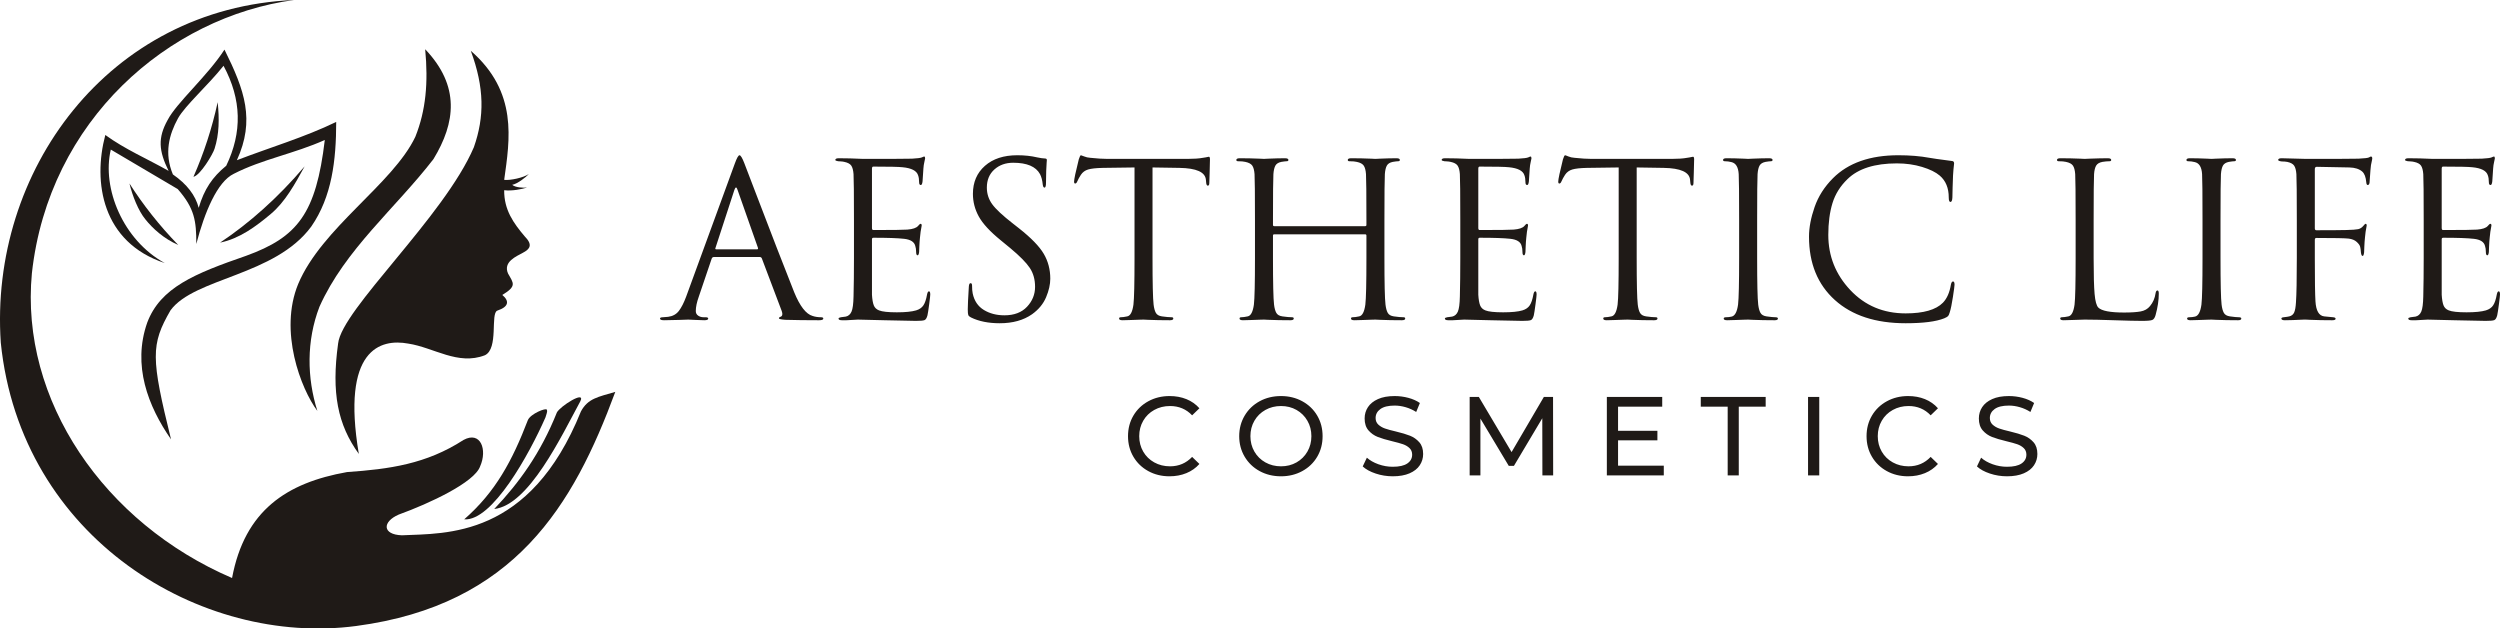
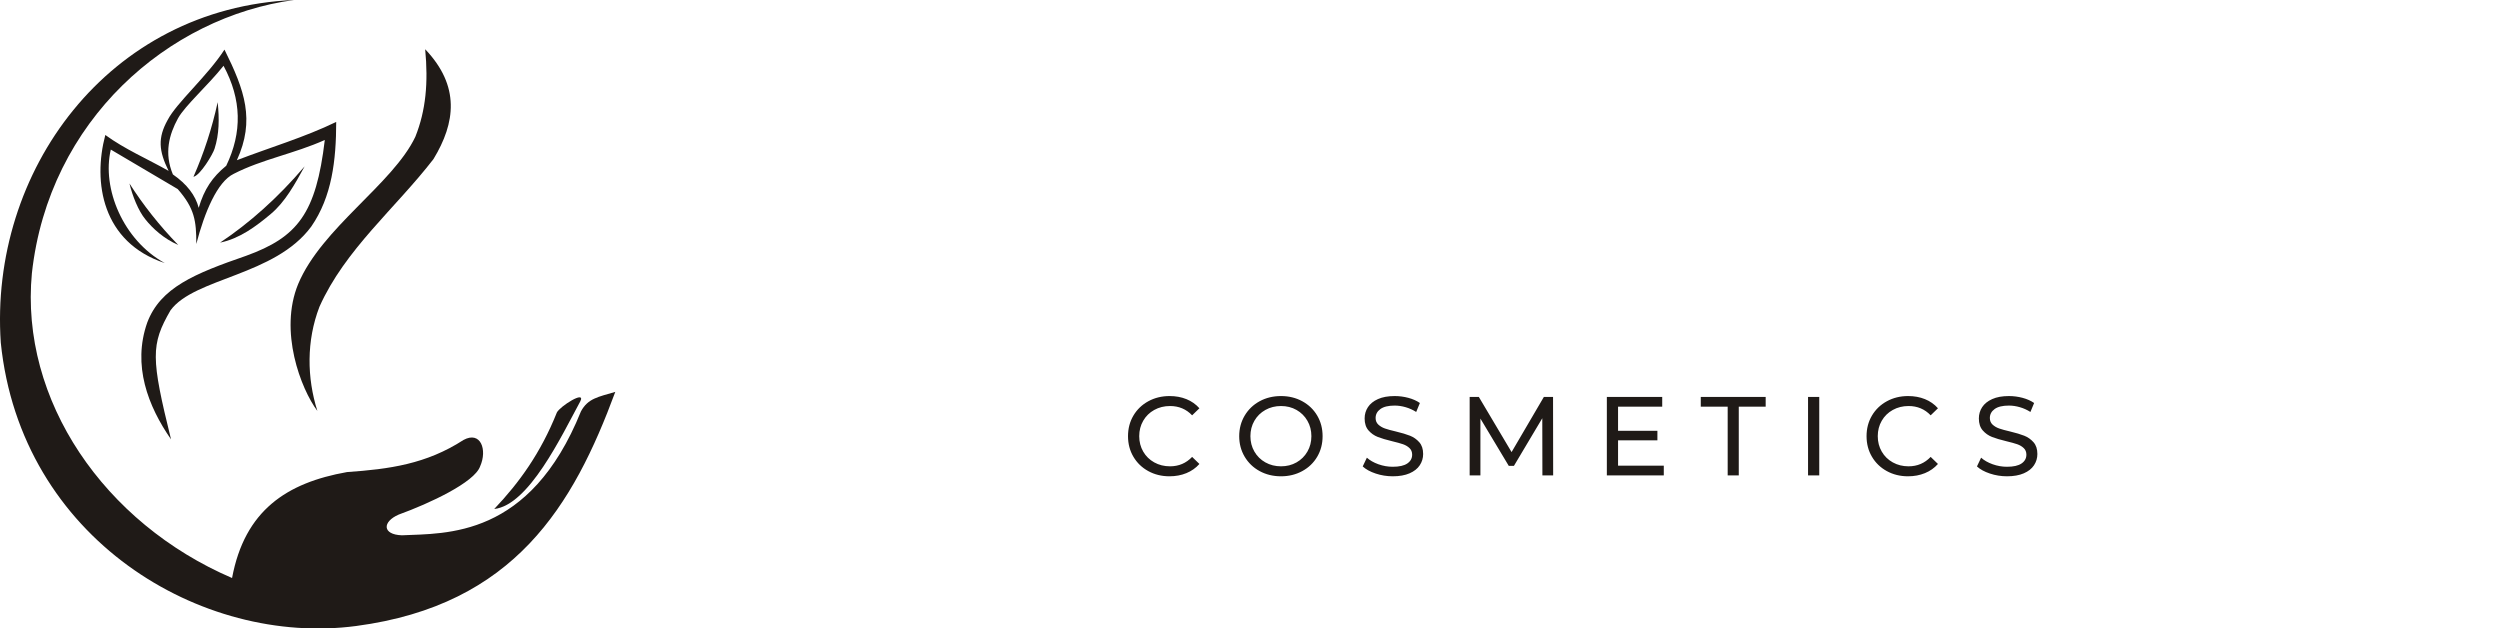
<svg xmlns="http://www.w3.org/2000/svg" width="716" height="180" viewBox="0 0 716 180" fill="none">
  <path fill-rule="evenodd" clip-rule="evenodd" d="M90.894 117.691C86.172 111.353 79.818 94.859 85.402 81.33C92.135 65.279 112.513 52.712 118.95 39.181C121.966 31.636 122.684 23.72 121.77 14.099C131.831 24.661 130.472 35.149 124.145 45.563C113.259 59.662 98.814 71.463 91.488 87.86C87.728 97.655 87.904 108.192 90.894 117.691Z" fill="#1F1A17" />
-   <path fill-rule="evenodd" clip-rule="evenodd" d="M102.769 130.009C96.712 121.622 94.881 112.494 96.832 98.398C97.846 88.628 127.213 62.086 135.723 42.15C138.763 33.467 138.763 25.155 134.833 14.545C148.39 26.362 146.004 39.958 144.398 51.515C146.169 51.711 149.891 50.905 151.462 49.837C150.692 50.703 148.188 52.671 146.696 52.932C147.621 53.745 149.948 53.823 150.955 53.715C149.426 54.175 146.665 54.756 144.398 54.478C144.339 60.118 147.102 63.953 150.292 67.714C152.671 70.132 151.781 71.341 149.741 72.4C148.015 73.38 143.987 74.936 145.51 78.353C147.069 81.134 148.074 81.917 143.861 84.476C145.917 86.21 145.764 87.833 142.455 88.953C140.373 89.664 142.88 99.847 138.873 101.742C131.15 104.737 124.241 99.518 116.925 98.406C108.944 96.931 97.7 99.977 102.769 130.009Z" fill="#1F1A17" />
  <path fill-rule="evenodd" clip-rule="evenodd" d="M176.219 112.239C164.231 144.652 147.45 173.247 102.027 179.282C57.697 185.195 5.942 154.285 0.225 98.133C-3.114 49.09 30.971 2.272 84.213 0C48.351 4.856 13.964 34.34 9.136 78.237C5.672 114.618 29.829 149.805 66.461 165.544C70.097 146.163 82.112 138.272 99.392 135.201C111.477 134.359 122.078 132.923 132.754 126.002C137.674 123.335 139.628 128.824 137.504 133.571C135.89 138.172 123.005 144.181 114.199 147.373C109.453 149.426 109.454 153.11 115.089 153.31C127.771 152.718 151.732 154.121 166.382 117.829C168.377 114.103 171.297 113.683 176.219 112.239L176.219 112.239Z" fill="#1F1A17" />
  <path fill-rule="evenodd" clip-rule="evenodd" d="M141.543 145.779C148.779 138.171 154.875 129.674 159.484 118.144C160.321 116.407 167.857 111.611 166.198 114.942C160.8 124.869 151.493 144.658 141.543 145.779Z" fill="#1F1A17" />
-   <path fill-rule="evenodd" clip-rule="evenodd" d="M132.941 148.744C141.915 140.916 146.733 131.918 151.184 120.309C151.97 118.496 156.437 116.699 156.617 117.348C156.735 117.771 156.814 117.75 156.221 119.55C151.575 130.097 140.998 149.318 132.941 148.744Z" fill="#1F1A17" />
  <path fill-rule="evenodd" clip-rule="evenodd" d="M48.985 125.838C42.356 116.284 37.879 104.607 42.164 92.401C45.936 82.368 55.73 78.365 70.482 73.264C85.262 67.91 90.518 61.144 93.023 40.09C84.298 44.004 75.026 45.627 66.959 49.774C62.231 52.031 58.578 60.813 56.218 69.88C56.249 63.259 55.71 59.645 50.9 54.151C44.511 50.38 38.122 46.609 31.734 42.839C29.116 53.944 35.251 68.785 47.194 75.344C29.233 69.404 26.548 52.215 30.163 38.656C35.764 42.751 42.248 45.513 48.29 48.941C45.458 43.214 45.166 39.495 47.99 34.41C50.532 29.451 59.43 21.762 64.29 14.208C70.099 25.907 73.091 34.384 67.841 45.882C77.324 42.229 87.197 39.331 96.289 34.922C96.276 45.909 95.07 56.309 89.153 64.877C78.728 79.044 55.73 79.518 48.84 88.868C43.144 98.716 43.236 102.517 48.985 125.838ZM56.91 59.522C55.982 55.958 53.565 52.757 49.515 49.954C46.976 43.889 48.417 38.553 50.981 33.881C53.053 30.18 59.617 24.403 64.02 18.842C69.22 28.488 69.406 37.883 64.792 47.472C60.842 50.692 58.482 54.186 56.91 59.522Z" fill="#1F1A17" />
  <path fill-rule="evenodd" clip-rule="evenodd" d="M63.034 69.488C71.407 63.893 79.504 56.743 87.255 47.637C84.418 52.815 81.619 57.883 77.563 61.273C73.306 64.855 68.584 68.357 63.034 69.488Z" fill="#1F1A17" />
  <path fill-rule="evenodd" clip-rule="evenodd" d="M55.404 50.638C58.372 43.907 60.708 36.799 62.343 29.264C62.831 34.041 62.795 38.405 61.455 42.576C61.014 44.085 57.368 50.235 55.404 50.638Z" fill="#1F1A17" />
  <path fill-rule="evenodd" clip-rule="evenodd" d="M51.047 70.16C46.876 68.342 43.683 65.389 41.66 62.85C39.624 60.387 37.939 56.117 37.076 52.548C40.976 58.662 45.595 64.545 51.047 70.16Z" fill="#1F1A17" />
-   <path d="M217.628 73.613H204.43C204.144 73.613 203.939 73.777 203.816 74.104L200.133 84.967C199.56 86.562 199.274 87.933 199.274 89.079C199.274 89.651 199.499 90.091 199.949 90.398C200.399 90.705 200.911 90.858 201.484 90.858H202.036C202.568 90.858 202.834 90.981 202.834 91.227C202.834 91.554 202.466 91.717 201.729 91.717C201.156 91.717 200.287 91.687 199.121 91.625C197.954 91.564 197.289 91.533 197.126 91.533C197.085 91.533 196.205 91.564 194.486 91.625C192.767 91.687 191.335 91.717 190.189 91.717C189.412 91.717 189.023 91.554 189.023 91.227C189.023 90.981 189.309 90.858 189.882 90.858C190.21 90.858 190.701 90.817 191.356 90.736C192.665 90.572 193.688 90.009 194.425 89.048C195.161 88.086 195.857 86.726 196.512 84.967L210.446 46.855C211.019 45.26 211.469 44.462 211.796 44.462C212.124 44.462 212.574 45.198 213.147 46.671C213.31 47.08 214.344 49.781 216.247 54.772C218.149 59.764 220.216 65.144 222.446 70.913C224.677 76.681 226.344 80.937 227.449 83.678C229.086 87.687 230.846 89.958 232.728 90.49C233.465 90.736 234.263 90.858 235.122 90.858C235.572 90.858 235.797 90.981 235.797 91.227C235.797 91.554 235.388 91.718 234.569 91.718C230.968 91.718 227.756 91.677 224.932 91.595C223.705 91.513 223.091 91.37 223.091 91.165C223.091 90.96 223.234 90.817 223.521 90.736C224.093 90.531 224.216 89.979 223.889 89.079L218.18 73.981C218.057 73.736 217.873 73.613 217.628 73.613ZM205.105 71.404H216.83C217.075 71.404 217.157 71.26 217.075 70.974L211.244 54.404C210.957 53.463 210.65 53.463 210.323 54.404L204.921 70.974C204.799 71.26 204.86 71.404 205.105 71.404ZM244.575 73.92V63.118C244.575 55.59 244.534 51.172 244.452 49.862C244.37 48.758 244.155 47.95 243.808 47.438C243.46 46.927 242.795 46.569 241.813 46.364C241.69 46.323 241.526 46.293 241.321 46.272C241.117 46.252 240.882 46.231 240.616 46.211C240.35 46.19 240.155 46.18 240.032 46.18C239.5 46.098 239.235 45.975 239.235 45.812C239.235 45.485 239.562 45.321 240.217 45.321C242.263 45.321 244.575 45.382 247.153 45.505C255.583 45.505 260.269 45.485 261.21 45.444C262.724 45.362 263.665 45.239 264.033 45.075C264.361 44.912 264.586 44.83 264.709 44.83C264.872 44.83 264.954 45.014 264.954 45.382C264.954 45.464 264.882 45.802 264.739 46.395C264.596 46.988 264.504 47.612 264.463 48.267L264.218 51.949C264.136 52.645 263.972 52.992 263.726 52.992C263.399 52.992 263.235 52.726 263.235 52.194C263.235 51.376 263.133 50.701 262.929 50.169C262.519 48.901 261.046 48.144 258.509 47.899C257.445 47.776 254.642 47.714 250.099 47.714C249.854 47.714 249.731 47.919 249.731 48.328V65.266C249.731 65.676 249.854 65.88 250.099 65.88C255.665 65.88 258.918 65.839 259.859 65.757C261.414 65.635 262.437 65.287 262.929 64.714C263.256 64.305 263.501 64.1 263.665 64.1C263.87 64.1 263.972 64.264 263.972 64.591C263.972 64.673 263.941 64.858 263.88 65.144C263.818 65.43 263.747 65.839 263.665 66.371C263.583 66.903 263.522 67.455 263.481 68.028C263.399 68.765 263.338 69.634 263.297 70.637C263.256 71.639 263.235 72.161 263.235 72.201C263.154 72.815 263.01 73.122 262.806 73.122C262.519 73.122 262.376 72.795 262.376 72.14C262.376 71.486 262.294 70.913 262.13 70.422C261.844 69.276 260.78 68.601 258.939 68.396C257.097 68.192 254.171 68.09 250.161 68.09C249.874 68.09 249.731 68.233 249.731 68.519V73.92C249.731 74.288 249.731 75.342 249.731 77.081C249.731 78.819 249.731 80.384 249.731 81.775C249.731 83.166 249.731 84.046 249.731 84.414C249.813 85.764 249.987 86.777 250.253 87.452C250.519 88.127 251.02 88.608 251.757 88.894C252.657 89.263 254.355 89.447 256.852 89.447C259.307 89.447 261.148 89.263 262.376 88.894C263.317 88.608 264.013 88.127 264.463 87.452C264.913 86.777 265.261 85.744 265.507 84.353C265.629 83.739 265.814 83.432 266.059 83.432C266.305 83.432 266.427 83.739 266.427 84.353C266.427 84.639 266.325 85.56 266.12 87.115C265.916 88.669 265.752 89.733 265.629 90.306C265.425 91.083 265.138 91.544 264.77 91.687C264.402 91.83 263.583 91.902 262.315 91.902C261.128 91.902 258.141 91.84 253.353 91.718C248.442 91.595 245.884 91.533 245.68 91.533C245.27 91.533 244.554 91.574 243.531 91.656C242.508 91.738 241.71 91.758 241.137 91.718C240.483 91.718 240.155 91.554 240.155 91.227C240.155 91.063 240.38 90.94 240.83 90.858C241.608 90.776 242.079 90.715 242.242 90.674C242.979 90.51 243.521 90.04 243.869 89.263C244.217 88.485 244.411 87.033 244.452 84.905C244.534 81.714 244.575 78.052 244.575 73.92ZM286.316 92.577C283.083 92.577 280.341 92.024 278.09 90.919C277.681 90.715 277.425 90.49 277.323 90.245C277.221 89.999 277.17 89.447 277.17 88.588C277.17 87.524 277.272 85.355 277.476 82.082C277.517 81.428 277.681 81.1 277.967 81.1C278.254 81.1 278.397 81.325 278.397 81.775C278.397 82.716 278.458 83.473 278.581 84.046C279.031 86.174 280.095 87.749 281.773 88.772C283.451 89.794 285.415 90.306 287.666 90.306C290.449 90.306 292.607 89.488 294.142 87.851C295.677 86.215 296.444 84.312 296.444 82.144C296.444 80.057 295.942 78.257 294.94 76.743C293.937 75.229 292.086 73.347 289.385 71.097L286.623 68.826C283.553 66.33 281.456 64.059 280.331 62.014C279.205 59.968 278.643 57.8 278.643 55.508C278.643 52.194 279.788 49.525 282.08 47.499C284.372 45.474 287.461 44.462 291.349 44.462C293.436 44.462 295.339 44.666 297.058 45.075C298.04 45.28 298.756 45.382 299.206 45.382C299.615 45.382 299.82 45.525 299.82 45.812L299.759 46.61C299.718 47.142 299.677 47.919 299.636 48.942C299.595 49.965 299.574 51.09 299.574 52.317C299.574 53.258 299.431 53.729 299.145 53.729C298.899 53.729 298.735 53.463 298.654 52.931C298.531 51.663 298.265 50.64 297.856 49.862C296.669 47.694 294.111 46.61 290.183 46.61C288.014 46.61 286.213 47.254 284.781 48.543C283.349 49.832 282.633 51.56 282.633 53.729C282.633 55.488 283.144 57.074 284.167 58.485C285.19 59.896 287.175 61.748 290.121 64.039L291.84 65.389C295.318 68.13 297.682 70.565 298.93 72.692C300.178 74.82 300.802 77.193 300.802 79.811C300.802 81.448 300.403 83.218 299.605 85.12C298.807 87.022 297.467 88.649 295.584 89.999C293.129 91.717 290.04 92.577 286.316 92.577ZM330.082 47.96V73.92C330.082 81.08 330.184 85.519 330.389 87.237C330.512 88.26 330.727 89.048 331.033 89.6C331.34 90.152 331.924 90.49 332.783 90.613C333.929 90.776 334.849 90.858 335.545 90.858C335.872 90.858 336.036 90.981 336.036 91.227C336.036 91.554 335.709 91.717 335.054 91.717C334.072 91.717 332.977 91.707 331.77 91.687C330.563 91.666 329.56 91.635 328.762 91.595C327.964 91.554 327.545 91.533 327.504 91.533C327.463 91.533 327.064 91.543 326.307 91.564C325.55 91.585 324.69 91.615 323.729 91.656C322.767 91.697 322.02 91.717 321.488 91.717C320.834 91.717 320.506 91.554 320.506 91.227C320.506 90.981 320.67 90.858 320.997 90.858C321.488 90.858 322.102 90.776 322.839 90.613C323.739 90.449 324.332 89.324 324.619 87.237C324.823 85.519 324.926 81.08 324.926 73.92V47.96C323.944 47.96 322.429 47.98 320.383 48.021C318.337 48.062 316.823 48.083 315.841 48.083C313.918 48.123 312.516 48.277 311.636 48.543C310.756 48.809 310.071 49.31 309.58 50.047C309.13 50.742 308.782 51.376 308.536 51.949C308.373 52.358 308.168 52.563 307.923 52.563C307.718 52.563 307.616 52.379 307.616 52.01C307.616 51.356 308.066 49.228 308.966 45.628C309.212 44.85 309.416 44.462 309.58 44.462C309.662 44.462 309.969 44.574 310.501 44.799C311.033 45.024 311.626 45.157 312.281 45.198C314.245 45.403 315.862 45.505 317.13 45.505H340.149C341.949 45.505 343.402 45.403 344.507 45.198C344.753 45.157 345.008 45.116 345.274 45.075C345.54 45.035 345.745 44.993 345.888 44.953C346.031 44.912 346.144 44.891 346.226 44.891C346.431 44.891 346.533 45.137 346.533 45.628C346.533 46.323 346.502 47.592 346.441 49.433C346.379 51.274 346.349 52.256 346.349 52.379C346.349 52.91 346.205 53.176 345.919 53.176C345.632 53.176 345.469 52.829 345.428 52.133C345.428 52.051 345.418 51.939 345.397 51.795C345.377 51.652 345.366 51.54 345.366 51.458C345.162 49.289 342.645 48.164 337.816 48.083C336.957 48.083 335.668 48.062 333.949 48.021C332.23 47.98 330.941 47.96 330.082 47.96ZM364.948 64.775H390.974C391.22 64.775 391.343 64.653 391.343 64.407V63.118C391.343 55.59 391.302 51.172 391.22 49.862C391.138 48.758 390.923 47.95 390.575 47.438C390.227 46.927 389.563 46.569 388.58 46.364C388.089 46.242 387.394 46.18 386.493 46.18C386.166 46.18 386.002 46.057 386.002 45.812C386.002 45.484 386.33 45.321 386.984 45.321C387.803 45.321 388.765 45.331 389.87 45.352C390.974 45.372 391.916 45.403 392.693 45.444C393.471 45.484 393.88 45.505 393.921 45.505C393.962 45.505 394.361 45.484 395.118 45.444C395.875 45.403 396.734 45.372 397.696 45.352C398.658 45.331 399.404 45.321 399.936 45.321C400.591 45.321 400.918 45.484 400.918 45.812C400.918 46.057 400.755 46.18 400.427 46.18C400.141 46.18 399.629 46.242 398.893 46.364C398.074 46.528 397.512 46.876 397.205 47.408C396.898 47.94 396.704 48.758 396.622 49.862C396.54 51.172 396.499 55.59 396.499 63.118V73.92C396.499 81.08 396.601 85.519 396.806 87.237C396.929 88.26 397.143 89.048 397.45 89.6C397.757 90.152 398.34 90.49 399.2 90.613C400.346 90.776 401.266 90.858 401.962 90.858C402.289 90.858 402.453 90.981 402.453 91.227C402.453 91.554 402.126 91.717 401.471 91.717C400.489 91.717 399.394 91.707 398.187 91.687C396.98 91.666 395.977 91.636 395.179 91.595C394.381 91.554 393.962 91.533 393.921 91.533C393.88 91.533 393.481 91.544 392.724 91.564C391.967 91.585 391.107 91.615 390.146 91.656C389.184 91.697 388.437 91.717 387.905 91.717C387.251 91.717 386.923 91.554 386.923 91.227C386.923 90.981 387.087 90.858 387.414 90.858C387.905 90.858 388.519 90.776 389.256 90.613C390.156 90.449 390.749 89.324 391.036 87.237C391.24 85.519 391.343 81.08 391.343 73.92V67.476C391.343 67.23 391.22 67.108 390.974 67.108H364.948C364.702 67.108 364.58 67.23 364.58 67.476V73.92C364.58 81.08 364.682 85.519 364.886 87.237C365.009 88.26 365.224 89.048 365.531 89.6C365.838 90.152 366.421 90.49 367.28 90.613C368.426 90.776 369.347 90.858 370.043 90.858C370.37 90.858 370.534 90.981 370.534 91.227C370.534 91.554 370.206 91.717 369.552 91.717C368.57 91.717 367.475 91.707 366.268 91.687C365.06 91.666 364.058 91.636 363.26 91.595C362.462 91.554 362.042 91.533 362.001 91.533C361.96 91.533 361.561 91.544 360.804 91.564C360.047 91.585 359.188 91.615 358.226 91.656C357.265 91.697 356.518 91.717 355.986 91.717C355.331 91.717 355.004 91.554 355.004 91.227C355.004 90.981 355.167 90.858 355.495 90.858C355.986 90.858 356.6 90.776 357.336 90.613C358.237 90.449 358.83 89.324 359.116 87.237C359.321 85.519 359.423 81.08 359.423 73.92V63.118C359.423 55.59 359.382 51.172 359.301 49.862C359.219 48.758 359.004 47.95 358.656 47.438C358.308 46.927 357.643 46.569 356.661 46.364C356.17 46.242 355.474 46.18 354.574 46.18C354.247 46.18 354.083 46.057 354.083 45.812C354.083 45.484 354.41 45.321 355.065 45.321C355.883 45.321 356.845 45.331 357.95 45.352C359.055 45.372 359.996 45.403 360.774 45.444C361.551 45.484 361.96 45.505 362.001 45.505C362.042 45.505 362.441 45.484 363.198 45.444C363.955 45.403 364.815 45.372 365.776 45.352C366.738 45.331 367.485 45.321 368.017 45.321C368.672 45.321 368.999 45.484 368.999 45.812C368.999 46.057 368.835 46.18 368.508 46.18C368.222 46.18 367.71 46.242 366.973 46.364C366.155 46.528 365.592 46.876 365.285 47.408C364.979 47.94 364.784 48.758 364.702 49.862C364.62 51.172 364.58 55.59 364.58 63.118V64.407C364.58 64.653 364.702 64.775 364.948 64.775ZM418.229 73.92V63.118C418.229 55.59 418.188 51.172 418.106 49.862C418.024 48.758 417.809 47.95 417.461 47.438C417.113 46.927 416.449 46.569 415.466 46.364C415.344 46.323 415.18 46.293 414.975 46.272C414.771 46.252 414.535 46.231 414.269 46.211C414.003 46.19 413.809 46.18 413.686 46.18C413.154 46.098 412.888 45.975 412.888 45.812C412.888 45.485 413.216 45.321 413.87 45.321C415.916 45.321 418.229 45.382 420.807 45.505C429.237 45.505 433.922 45.485 434.863 45.444C436.377 45.362 437.319 45.239 437.687 45.075C438.014 44.912 438.24 44.83 438.362 44.83C438.526 44.83 438.608 45.014 438.608 45.382C438.608 45.464 438.536 45.802 438.393 46.395C438.25 46.988 438.158 47.612 438.117 48.267L437.871 51.949C437.789 52.645 437.626 52.992 437.38 52.992C437.053 52.992 436.889 52.726 436.889 52.194C436.889 51.376 436.787 50.701 436.582 50.169C436.173 48.901 434.7 48.144 432.163 47.899C431.099 47.776 428.296 47.714 423.753 47.714C423.507 47.714 423.385 47.919 423.385 48.328V65.266C423.385 65.676 423.507 65.88 423.753 65.88C429.319 65.88 432.572 65.839 433.513 65.757C435.068 65.635 436.091 65.287 436.582 64.714C436.91 64.305 437.155 64.1 437.319 64.1C437.523 64.1 437.626 64.264 437.626 64.591C437.626 64.673 437.595 64.858 437.534 65.144C437.472 65.43 437.401 65.839 437.319 66.371C437.237 66.903 437.176 67.455 437.135 68.028C437.053 68.765 436.991 69.634 436.95 70.637C436.91 71.639 436.889 72.161 436.889 72.201C436.807 72.815 436.664 73.122 436.459 73.122C436.173 73.122 436.03 72.795 436.03 72.14C436.03 71.486 435.948 70.913 435.784 70.422C435.498 69.276 434.434 68.601 432.592 68.396C430.751 68.192 427.825 68.09 423.814 68.09C423.528 68.09 423.385 68.233 423.385 68.519V73.92C423.385 74.288 423.385 75.342 423.385 77.081C423.385 78.819 423.385 80.384 423.385 81.775C423.385 83.166 423.385 84.046 423.385 84.414C423.467 85.764 423.641 86.777 423.906 87.452C424.173 88.127 424.674 88.608 425.41 88.894C426.311 89.263 428.009 89.447 430.505 89.447C432.961 89.447 434.802 89.263 436.03 88.894C436.971 88.608 437.667 88.127 438.117 87.452C438.567 86.777 438.915 85.744 439.16 84.353C439.283 83.739 439.467 83.432 439.713 83.432C439.958 83.432 440.081 83.739 440.081 84.353C440.081 84.639 439.979 85.56 439.774 87.115C439.569 88.669 439.406 89.733 439.283 90.306C439.078 91.083 438.792 91.544 438.424 91.687C438.055 91.83 437.237 91.902 435.968 91.902C434.782 91.902 431.794 91.84 427.006 91.718C422.096 91.595 419.538 91.533 419.333 91.533C418.924 91.533 418.208 91.574 417.185 91.656C416.162 91.738 415.364 91.758 414.791 91.718C414.136 91.718 413.809 91.554 413.809 91.227C413.809 91.063 414.034 90.94 414.484 90.858C415.262 90.776 415.732 90.715 415.896 90.674C416.632 90.51 417.175 90.04 417.523 89.263C417.87 88.485 418.065 87.033 418.106 84.905C418.188 81.714 418.229 78.052 418.229 73.92ZM468.747 47.96V73.92C468.747 81.08 468.849 85.519 469.054 87.237C469.177 88.26 469.392 89.048 469.699 89.6C470.006 90.152 470.589 90.49 471.448 90.613C472.594 90.776 473.515 90.858 474.21 90.858C474.538 90.858 474.701 90.981 474.701 91.227C474.701 91.554 474.374 91.718 473.719 91.718C472.737 91.718 471.642 91.707 470.435 91.687C469.228 91.666 468.225 91.636 467.427 91.595C466.629 91.554 466.21 91.533 466.169 91.533C466.128 91.533 465.729 91.544 464.972 91.564C464.215 91.585 463.356 91.615 462.394 91.656C461.432 91.697 460.685 91.718 460.153 91.718C459.499 91.718 459.171 91.554 459.171 91.227C459.171 90.981 459.335 90.858 459.662 90.858C460.153 90.858 460.767 90.776 461.504 90.613C462.404 90.449 462.997 89.324 463.284 87.237C463.489 85.519 463.591 81.08 463.591 73.92V47.96C462.609 47.96 461.095 47.98 459.048 48.021C457.002 48.062 455.488 48.083 454.506 48.083C452.583 48.123 451.181 48.277 450.301 48.543C449.421 48.809 448.736 49.31 448.245 50.047C447.795 50.742 447.447 51.376 447.201 51.949C447.038 52.358 446.833 52.563 446.588 52.563C446.383 52.563 446.281 52.379 446.281 52.01C446.281 51.356 446.731 49.228 447.631 45.628C447.877 44.85 448.081 44.462 448.245 44.462C448.327 44.462 448.634 44.574 449.166 44.799C449.698 45.024 450.291 45.157 450.946 45.198C452.91 45.403 454.527 45.505 455.795 45.505H478.814C480.615 45.505 482.067 45.403 483.172 45.198C483.418 45.157 483.673 45.116 483.939 45.075C484.205 45.035 484.41 44.994 484.553 44.953C484.697 44.912 484.809 44.891 484.891 44.891C485.096 44.891 485.198 45.137 485.198 45.628C485.198 46.323 485.167 47.592 485.106 49.433C485.044 51.274 485.014 52.256 485.014 52.379C485.014 52.911 484.87 53.176 484.584 53.176C484.298 53.176 484.134 52.829 484.093 52.133C484.093 52.051 484.083 51.939 484.062 51.795C484.042 51.652 484.032 51.54 484.032 51.458C483.827 49.29 481.31 48.164 476.481 48.083C475.622 48.083 474.333 48.062 472.614 48.021C470.895 47.98 469.607 47.96 468.747 47.96ZM498.088 73.92V63.118C498.088 55.59 498.047 51.172 497.966 49.862C497.843 47.858 497.147 46.712 495.879 46.426C495.265 46.262 494.63 46.18 493.976 46.18C493.648 46.18 493.485 46.057 493.485 45.812C493.485 45.485 493.812 45.321 494.467 45.321C495.081 45.321 495.879 45.331 496.861 45.352C497.843 45.372 498.712 45.403 499.469 45.444C500.226 45.485 500.626 45.505 500.666 45.505C500.707 45.505 501.106 45.485 501.863 45.444C502.621 45.403 503.48 45.372 504.442 45.352C505.403 45.331 506.15 45.321 506.682 45.321C507.337 45.321 507.664 45.485 507.664 45.812C507.664 46.057 507.5 46.18 507.173 46.18C506.887 46.18 506.375 46.242 505.639 46.364C504.82 46.528 504.257 46.876 503.951 47.408C503.644 47.94 503.449 48.758 503.367 49.862C503.286 51.172 503.245 55.59 503.245 63.118V73.92C503.245 81.08 503.347 85.519 503.551 87.237C503.674 88.26 503.889 89.048 504.196 89.6C504.503 90.152 505.086 90.49 505.945 90.613C507.091 90.776 507.93 90.858 508.462 90.858C508.953 90.858 509.199 90.981 509.199 91.227C509.199 91.554 508.892 91.718 508.278 91.718C507.296 91.718 506.191 91.707 504.963 91.687C503.736 91.666 502.723 91.636 501.925 91.595C501.127 91.554 500.707 91.533 500.666 91.533C500.626 91.533 500.226 91.544 499.469 91.564C498.712 91.585 497.853 91.615 496.891 91.656C495.93 91.697 495.183 91.718 494.651 91.718C493.996 91.718 493.669 91.554 493.669 91.227C493.669 90.981 493.894 90.858 494.344 90.858C494.876 90.858 495.408 90.797 495.94 90.674C496.881 90.469 497.495 89.324 497.781 87.237C497.986 85.519 498.088 81.08 498.088 73.92ZM545.783 92.577C537.19 92.577 530.437 90.367 525.527 85.948C520.575 81.489 518.099 75.434 518.099 67.783C518.099 65.205 518.631 62.382 519.695 59.313C520.759 56.245 522.519 53.483 524.974 51.028C529.353 46.651 535.594 44.462 543.696 44.462C546.97 44.462 549.937 44.707 552.597 45.198C553.17 45.321 555.339 45.628 559.104 46.119C559.472 46.16 559.656 46.385 559.656 46.794C559.656 46.917 559.635 47.111 559.595 47.377C559.554 47.643 559.513 48.032 559.472 48.543C559.431 49.054 559.39 49.617 559.349 50.231C559.308 50.967 559.267 52.143 559.226 53.76C559.185 55.376 559.165 56.306 559.165 56.552C559.124 57.411 558.94 57.841 558.612 57.841C558.285 57.841 558.121 57.411 558.121 56.552C558.121 53.852 557.262 51.765 555.543 50.292C554.397 49.31 552.709 48.481 550.479 47.806C548.249 47.131 545.845 46.794 543.267 46.794C536.924 46.794 532.217 48.287 529.148 51.274C527.061 53.279 525.619 55.58 524.821 58.178C524.023 60.776 523.624 63.814 523.624 67.292C523.624 73.347 525.721 78.605 529.916 83.064C534.11 87.524 539.399 89.754 545.783 89.754C550.898 89.754 554.459 88.731 556.464 86.685C557.61 85.498 558.367 83.78 558.735 81.53C558.858 80.916 559.063 80.609 559.349 80.609C559.635 80.609 559.779 80.916 559.779 81.53C559.779 81.857 559.625 83.023 559.318 85.028C559.011 87.033 558.715 88.485 558.428 89.385C558.264 89.958 558.101 90.337 557.937 90.521C557.773 90.705 557.405 90.919 556.832 91.165C554.5 92.106 550.817 92.577 545.783 92.577ZM599.617 63.118V74.043C599.617 78.748 599.709 82.133 599.893 84.199C600.077 86.266 600.435 87.565 600.967 88.096C601.908 89.037 604.364 89.508 608.333 89.508C610.338 89.508 611.914 89.406 613.06 89.201C614.205 88.997 615.106 88.485 615.76 87.667C616.62 86.644 617.152 85.417 617.356 83.985C617.438 83.453 617.622 83.187 617.909 83.187C618.154 83.187 618.277 83.494 618.277 84.107C618.277 85.989 617.97 88.035 617.356 90.245C617.152 90.981 616.845 91.441 616.436 91.625C616.026 91.809 615.044 91.902 613.489 91.902C611.77 91.902 609.111 91.84 605.509 91.717C601.908 91.595 599.085 91.533 597.039 91.533C596.425 91.533 595.463 91.564 594.154 91.625C592.844 91.687 591.801 91.717 591.023 91.717C590.368 91.717 590.041 91.554 590.041 91.227C590.041 90.981 590.205 90.858 590.532 90.858C591.023 90.858 591.637 90.776 592.373 90.613C593.274 90.449 593.867 89.324 594.154 87.237C594.358 85.519 594.46 81.08 594.46 73.92V63.118C594.46 55.59 594.419 51.172 594.338 49.862C594.256 48.758 594.041 47.95 593.693 47.438C593.345 46.927 592.68 46.569 591.698 46.364C591.207 46.242 590.511 46.18 589.611 46.18C589.284 46.18 589.12 46.057 589.12 45.812C589.12 45.484 589.447 45.321 590.102 45.321C590.921 45.321 591.882 45.331 592.987 45.352C594.092 45.372 595.033 45.403 595.811 45.444C596.588 45.484 596.998 45.505 597.039 45.505C597.079 45.505 597.53 45.484 598.389 45.444C599.248 45.403 600.21 45.372 601.274 45.352C602.338 45.331 603.136 45.321 603.668 45.321C604.323 45.321 604.65 45.484 604.65 45.812C604.65 46.057 604.486 46.18 604.159 46.18C603.545 46.18 602.87 46.242 602.133 46.364C601.274 46.528 600.681 46.876 600.353 47.408C600.026 47.94 599.821 48.758 599.739 49.862C599.658 51.172 599.617 55.59 599.617 63.118ZM630.799 73.92V63.118C630.799 55.59 630.758 51.172 630.677 49.862C630.554 47.858 629.858 46.712 628.59 46.426C627.976 46.262 627.341 46.18 626.687 46.18C626.359 46.18 626.196 46.057 626.196 45.812C626.196 45.484 626.523 45.321 627.178 45.321C627.791 45.321 628.59 45.331 629.572 45.352C630.554 45.372 631.423 45.403 632.18 45.444C632.937 45.484 633.336 45.505 633.377 45.505C633.418 45.505 633.817 45.484 634.574 45.444C635.332 45.403 636.191 45.372 637.153 45.352C638.114 45.331 638.861 45.321 639.393 45.321C640.048 45.321 640.375 45.484 640.375 45.812C640.375 46.057 640.211 46.18 639.884 46.18C639.598 46.18 639.086 46.242 638.349 46.364C637.531 46.528 636.968 46.876 636.661 47.408C636.355 47.94 636.16 48.758 636.078 49.862C635.997 51.172 635.956 55.59 635.956 63.118V73.92C635.956 81.08 636.058 85.519 636.262 87.237C636.385 88.26 636.6 89.048 636.907 89.6C637.214 90.152 637.797 90.49 638.656 90.613C639.802 90.776 640.641 90.858 641.173 90.858C641.664 90.858 641.91 90.981 641.91 91.227C641.91 91.554 641.603 91.717 640.989 91.717C640.007 91.717 638.902 91.707 637.674 91.687C636.447 91.666 635.434 91.635 634.636 91.595C633.838 91.554 633.418 91.533 633.377 91.533C633.336 91.533 632.937 91.543 632.18 91.564C631.423 91.585 630.564 91.615 629.602 91.656C628.641 91.697 627.894 91.717 627.362 91.717C626.707 91.717 626.38 91.554 626.38 91.227C626.38 90.981 626.605 90.858 627.055 90.858C627.587 90.858 628.119 90.797 628.651 90.674C629.592 90.469 630.206 89.324 630.492 87.237C630.697 85.519 630.799 81.08 630.799 73.92Z" fill="#1F1A17" />
-   <path d="M657.809 73.92V63.119C657.809 55.591 657.768 51.172 657.686 49.862C657.604 48.758 657.389 47.95 657.041 47.438C656.693 46.927 656.028 46.569 655.046 46.364C654.924 46.324 654.678 46.293 654.31 46.272C653.941 46.252 653.675 46.242 653.512 46.242C652.816 46.16 652.468 46.017 652.468 45.812C652.468 45.485 652.796 45.321 653.45 45.321C654.269 45.321 655.445 45.352 656.98 45.413C658.514 45.475 659.65 45.505 660.387 45.505C669.512 45.505 674.546 45.485 675.487 45.444C677.206 45.362 678.208 45.239 678.495 45.076C678.74 44.912 678.924 44.83 679.047 44.83C679.293 44.83 679.415 45.014 679.415 45.382C679.415 45.464 679.395 45.608 679.354 45.812C679.313 46.017 679.262 46.262 679.201 46.548C679.139 46.835 679.088 47.08 679.047 47.285C678.965 47.776 678.843 49.269 678.679 51.765C678.679 52.583 678.495 52.992 678.126 52.992C677.881 52.992 677.738 52.727 677.697 52.195C677.574 50.722 677.185 49.699 676.53 49.126C675.671 48.39 674.464 48.001 672.909 47.96L663.517 47.776C663.149 47.776 662.965 48.001 662.965 48.451V65.389C662.965 65.758 663.108 65.942 663.394 65.942C667.405 65.942 670.249 65.921 671.927 65.88C673.646 65.84 674.791 65.758 675.364 65.635C675.937 65.512 676.428 65.205 676.837 64.714C677.165 64.305 677.39 64.101 677.513 64.101C677.717 64.101 677.82 64.264 677.82 64.592C677.82 64.674 677.789 64.858 677.727 65.144C677.666 65.43 677.594 65.84 677.513 66.371C677.431 66.903 677.369 67.456 677.328 68.028C677.247 68.765 677.185 69.644 677.144 70.667L677.083 72.263C677.001 72.959 676.858 73.306 676.653 73.306C676.408 73.306 676.244 72.959 676.162 72.263C676.121 71.608 676.05 71.076 675.947 70.667C675.845 70.258 675.518 69.798 674.965 69.287C674.413 68.775 673.645 68.458 672.663 68.335C671.64 68.213 668.551 68.151 663.395 68.151C663.108 68.151 662.965 68.335 662.965 68.704V73.92C662.965 80.303 663.026 84.435 663.149 86.317C663.313 89.017 664.152 90.449 665.666 90.613C665.829 90.654 666.668 90.736 668.182 90.858C668.673 90.899 668.919 91.043 668.919 91.288C668.919 91.574 668.592 91.718 667.937 91.718C666.914 91.718 665.809 91.707 664.622 91.687C663.436 91.666 662.443 91.636 661.645 91.595C660.847 91.554 660.428 91.534 660.387 91.534H659.834C657.379 91.656 655.558 91.718 654.371 91.718C653.716 91.718 653.389 91.554 653.389 91.227C653.389 91.022 653.614 90.899 654.064 90.858C654.801 90.776 655.333 90.695 655.66 90.613C656.315 90.449 656.775 90.081 657.041 89.508C657.307 88.936 657.481 87.974 657.563 86.624C657.727 84.292 657.809 80.057 657.809 73.92ZM694.147 73.92V63.119C694.147 55.591 694.107 51.172 694.025 49.862C693.943 48.758 693.728 47.95 693.38 47.438C693.032 46.927 692.367 46.569 691.385 46.364C691.262 46.324 691.099 46.293 690.894 46.272C690.69 46.252 690.454 46.231 690.188 46.211C689.922 46.191 689.728 46.18 689.605 46.18C689.073 46.099 688.807 45.976 688.807 45.812C688.807 45.485 689.134 45.321 689.789 45.321C691.835 45.321 694.147 45.382 696.726 45.505C705.156 45.505 709.841 45.485 710.782 45.444C712.296 45.362 713.238 45.239 713.606 45.076C713.933 44.912 714.159 44.83 714.281 44.83C714.445 44.83 714.527 45.014 714.527 45.382C714.527 45.464 714.455 45.802 714.312 46.395C714.169 46.988 714.077 47.612 714.036 48.267L713.79 51.949C713.708 52.645 713.545 52.992 713.299 52.992C712.972 52.992 712.808 52.727 712.808 52.195C712.808 51.376 712.706 50.701 712.501 50.169C712.092 48.901 710.619 48.144 708.082 47.899C707.018 47.776 704.214 47.715 699.672 47.715C699.426 47.715 699.304 47.919 699.304 48.328V65.267C699.304 65.676 699.426 65.88 699.672 65.88C705.238 65.88 708.491 65.84 709.432 65.758C710.987 65.635 712.01 65.287 712.501 64.714C712.828 64.305 713.074 64.101 713.238 64.101C713.442 64.101 713.545 64.264 713.545 64.592C713.545 64.674 713.514 64.858 713.453 65.144C713.391 65.43 713.32 65.84 713.238 66.371C713.156 66.903 713.095 67.456 713.054 68.028C712.972 68.765 712.91 69.634 712.869 70.637C712.828 71.639 712.808 72.161 712.808 72.202C712.726 72.815 712.583 73.122 712.378 73.122C712.092 73.122 711.949 72.795 711.949 72.14C711.949 71.486 711.867 70.913 711.703 70.422C711.417 69.276 710.353 68.601 708.511 68.397C706.67 68.192 703.744 68.09 699.733 68.09C699.447 68.09 699.304 68.233 699.304 68.519V73.92C699.304 74.288 699.304 75.342 699.304 77.081C699.304 78.82 699.304 80.384 699.304 81.775C699.304 83.166 699.304 84.046 699.304 84.415C699.386 85.765 699.56 86.777 699.825 87.452C700.092 88.127 700.593 88.608 701.329 88.895C702.23 89.263 703.928 89.447 706.424 89.447C708.879 89.447 710.721 89.263 711.949 88.895C712.89 88.608 713.586 88.127 714.036 87.452C714.486 86.777 714.834 85.744 715.079 84.353C715.202 83.739 715.386 83.433 715.632 83.433C715.877 83.433 716 83.739 716 84.353C716 84.64 715.898 85.56 715.693 87.115C715.489 88.669 715.325 89.733 715.202 90.306C714.997 91.084 714.711 91.544 714.343 91.687C713.974 91.83 713.156 91.902 711.887 91.902C710.701 91.902 707.713 91.84 702.925 91.718C698.015 91.595 695.457 91.534 695.252 91.534C694.843 91.534 694.127 91.574 693.104 91.656C692.081 91.738 691.283 91.759 690.71 91.718C690.055 91.718 689.728 91.554 689.728 91.227C689.728 91.063 689.953 90.94 690.403 90.858C691.181 90.776 691.651 90.715 691.815 90.674C692.551 90.511 693.094 90.04 693.442 89.263C693.789 88.485 693.984 87.033 694.025 84.905C694.107 81.714 694.147 78.052 694.147 73.92Z" fill="#1F1A17" />
  <path d="M334.941 136.41C332.694 136.41 330.666 135.912 328.857 134.917C327.049 133.922 325.631 132.553 324.604 130.809C323.577 129.065 323.063 127.102 323.063 124.92C323.063 122.737 323.577 120.774 324.604 119.03C325.631 117.286 327.054 115.917 328.873 114.922C330.692 113.927 332.726 113.43 334.973 113.43C336.728 113.43 338.333 113.724 339.788 114.312C341.243 114.901 342.484 115.773 343.512 116.928L341.425 118.95C339.734 117.174 337.626 116.286 335.101 116.286C333.432 116.286 331.923 116.661 330.575 117.409C329.226 118.158 328.173 119.191 327.413 120.507C326.653 121.822 326.273 123.294 326.273 124.92C326.273 126.546 326.653 128.017 327.413 129.333C328.173 130.649 329.226 131.681 330.575 132.43C331.923 133.179 333.432 133.553 335.101 133.553C337.605 133.553 339.713 132.655 341.425 130.857L343.512 132.879C342.484 134.035 341.238 134.912 339.772 135.511C338.306 136.11 336.696 136.41 334.941 136.41ZM366.882 136.41C364.613 136.41 362.569 135.912 360.75 134.917C358.931 133.922 357.503 132.548 356.465 130.793C355.427 129.039 354.908 127.081 354.908 124.92C354.908 122.759 355.427 120.801 356.465 119.046C357.503 117.292 358.931 115.917 360.75 114.922C362.569 113.927 364.613 113.43 366.882 113.43C369.129 113.43 371.162 113.927 372.981 114.922C374.8 115.917 376.223 117.286 377.251 119.03C378.278 120.774 378.791 122.737 378.791 124.92C378.791 127.102 378.278 129.065 377.251 130.809C376.223 132.553 374.8 133.922 372.981 134.917C371.162 135.912 369.129 136.41 366.882 136.41ZM366.882 133.553C368.53 133.553 370.012 133.179 371.328 132.43C372.644 131.681 373.682 130.649 374.442 129.333C375.201 128.017 375.581 126.546 375.581 124.92C375.581 123.294 375.201 121.822 374.442 120.507C373.682 119.191 372.644 118.158 371.328 117.409C370.012 116.661 368.53 116.286 366.882 116.286C365.234 116.286 363.741 116.661 362.404 117.409C361.066 118.158 360.017 119.191 359.258 120.507C358.498 121.822 358.118 123.294 358.118 124.92C358.118 126.546 358.498 128.017 359.258 129.333C360.017 130.649 361.066 131.681 362.404 132.43C363.741 133.179 365.234 133.553 366.882 133.553ZM398.887 136.41C397.196 136.41 395.565 136.148 393.992 135.623C392.419 135.099 391.183 134.42 390.284 133.585L391.472 131.082C392.328 131.852 393.425 132.478 394.762 132.96C396.1 133.441 397.475 133.682 398.887 133.682C400.749 133.682 402.14 133.366 403.06 132.735C403.981 132.104 404.441 131.264 404.441 130.215C404.441 129.445 404.189 128.819 403.686 128.338C403.183 127.856 402.563 127.487 401.824 127.23C401.086 126.974 400.043 126.685 398.695 126.364C397.004 125.957 395.64 125.551 394.601 125.144C393.564 124.738 392.675 124.112 391.937 123.267C391.199 122.422 390.83 121.282 390.83 119.849C390.83 118.651 391.145 117.57 391.777 116.607C392.408 115.644 393.366 114.874 394.65 114.296C395.934 113.718 397.528 113.43 399.433 113.43C400.76 113.43 402.065 113.601 403.349 113.943C404.633 114.286 405.736 114.778 406.656 115.419L405.596 117.987C404.655 117.388 403.649 116.933 402.579 116.623C401.509 116.313 400.46 116.158 399.433 116.158C397.614 116.158 396.249 116.489 395.34 117.153C394.43 117.816 393.975 118.672 393.975 119.72C393.975 120.491 394.232 121.116 394.746 121.598C395.26 122.079 395.896 122.454 396.656 122.721C397.416 122.989 398.448 123.272 399.754 123.572C401.445 123.978 402.804 124.385 403.831 124.791C404.858 125.198 405.741 125.818 406.479 126.653C407.218 127.487 407.587 128.611 407.587 130.023C407.587 131.2 407.266 132.275 406.624 133.248C405.982 134.222 405.008 134.992 403.702 135.559C402.397 136.126 400.792 136.41 398.887 136.41ZM441.743 136.153L441.711 119.784L433.589 133.425H432.112L423.991 119.881V136.153H420.909V113.686H423.541L432.915 129.477L442.16 113.686H444.792L444.824 136.153L441.743 136.153ZM476.509 133.361V136.153H460.201V113.686H476.059V116.479H463.411V123.379H474.679V126.107H463.411V133.361H476.509ZM494.807 116.479H487.102V113.686H505.689V116.479H497.985V136.153H494.807L494.807 116.479ZM517.824 113.686H521.034V136.153H517.824V113.686ZM546.458 136.41C544.211 136.41 542.183 135.912 540.375 134.917C538.567 133.922 537.149 132.553 536.122 130.809C535.094 129.065 534.581 127.102 534.581 124.92C534.581 122.737 535.094 120.774 536.122 119.03C537.149 117.286 538.572 115.917 540.391 114.922C542.21 113.927 544.243 113.43 546.49 113.43C548.245 113.43 549.85 113.724 551.306 114.312C552.761 114.901 554.002 115.773 555.03 116.928L552.943 118.95C551.252 117.174 549.144 116.286 546.619 116.286C544.95 116.286 543.441 116.661 542.093 117.409C540.744 118.158 539.69 119.191 538.931 120.507C538.171 121.822 537.791 123.294 537.791 124.92C537.791 126.546 538.171 128.017 538.931 129.333C539.69 130.649 540.744 131.681 542.093 132.43C543.441 133.179 544.95 133.553 546.619 133.553C549.123 133.553 551.231 132.655 552.943 130.857L555.03 132.879C554.002 134.035 552.756 134.912 551.29 135.511C549.824 136.11 548.213 136.41 546.458 136.41ZM574.804 136.41C573.113 136.41 571.482 136.148 569.909 135.623C568.336 135.099 567.1 134.42 566.201 133.585L567.389 131.082C568.245 131.852 569.342 132.478 570.679 132.959C572.017 133.441 573.392 133.682 574.804 133.682C576.666 133.682 578.057 133.366 578.977 132.735C579.898 132.104 580.358 131.264 580.358 130.215C580.358 129.445 580.106 128.819 579.603 128.338C579.1 127.856 578.48 127.487 577.741 127.23C577.003 126.974 575.96 126.685 574.612 126.364C572.921 125.957 571.557 125.551 570.518 125.144C569.481 124.738 568.592 124.112 567.854 123.267C567.116 122.422 566.747 121.282 566.747 119.849C566.747 118.65 567.062 117.57 567.694 116.607C568.325 115.644 569.283 114.874 570.567 114.296C571.851 113.718 573.445 113.43 575.35 113.43C576.677 113.43 577.982 113.601 579.266 113.943C580.55 114.286 581.653 114.778 582.573 115.419L581.513 117.987C580.572 117.388 579.566 116.933 578.496 116.623C577.426 116.313 576.377 116.158 575.35 116.158C573.531 116.158 572.166 116.489 571.257 117.153C570.347 117.816 569.893 118.672 569.893 119.72C569.893 120.491 570.149 121.116 570.663 121.598C571.177 122.079 571.813 122.454 572.573 122.721C573.333 122.989 574.365 123.272 575.671 123.572C577.362 123.978 578.721 124.385 579.748 124.791C580.775 125.198 581.658 125.818 582.396 126.653C583.135 127.487 583.504 128.611 583.504 130.023C583.504 131.2 583.183 132.275 582.541 133.248C581.899 134.222 580.925 134.992 579.619 135.559C578.314 136.126 576.709 136.41 574.804 136.41Z" fill="#1F1A17" />
</svg>